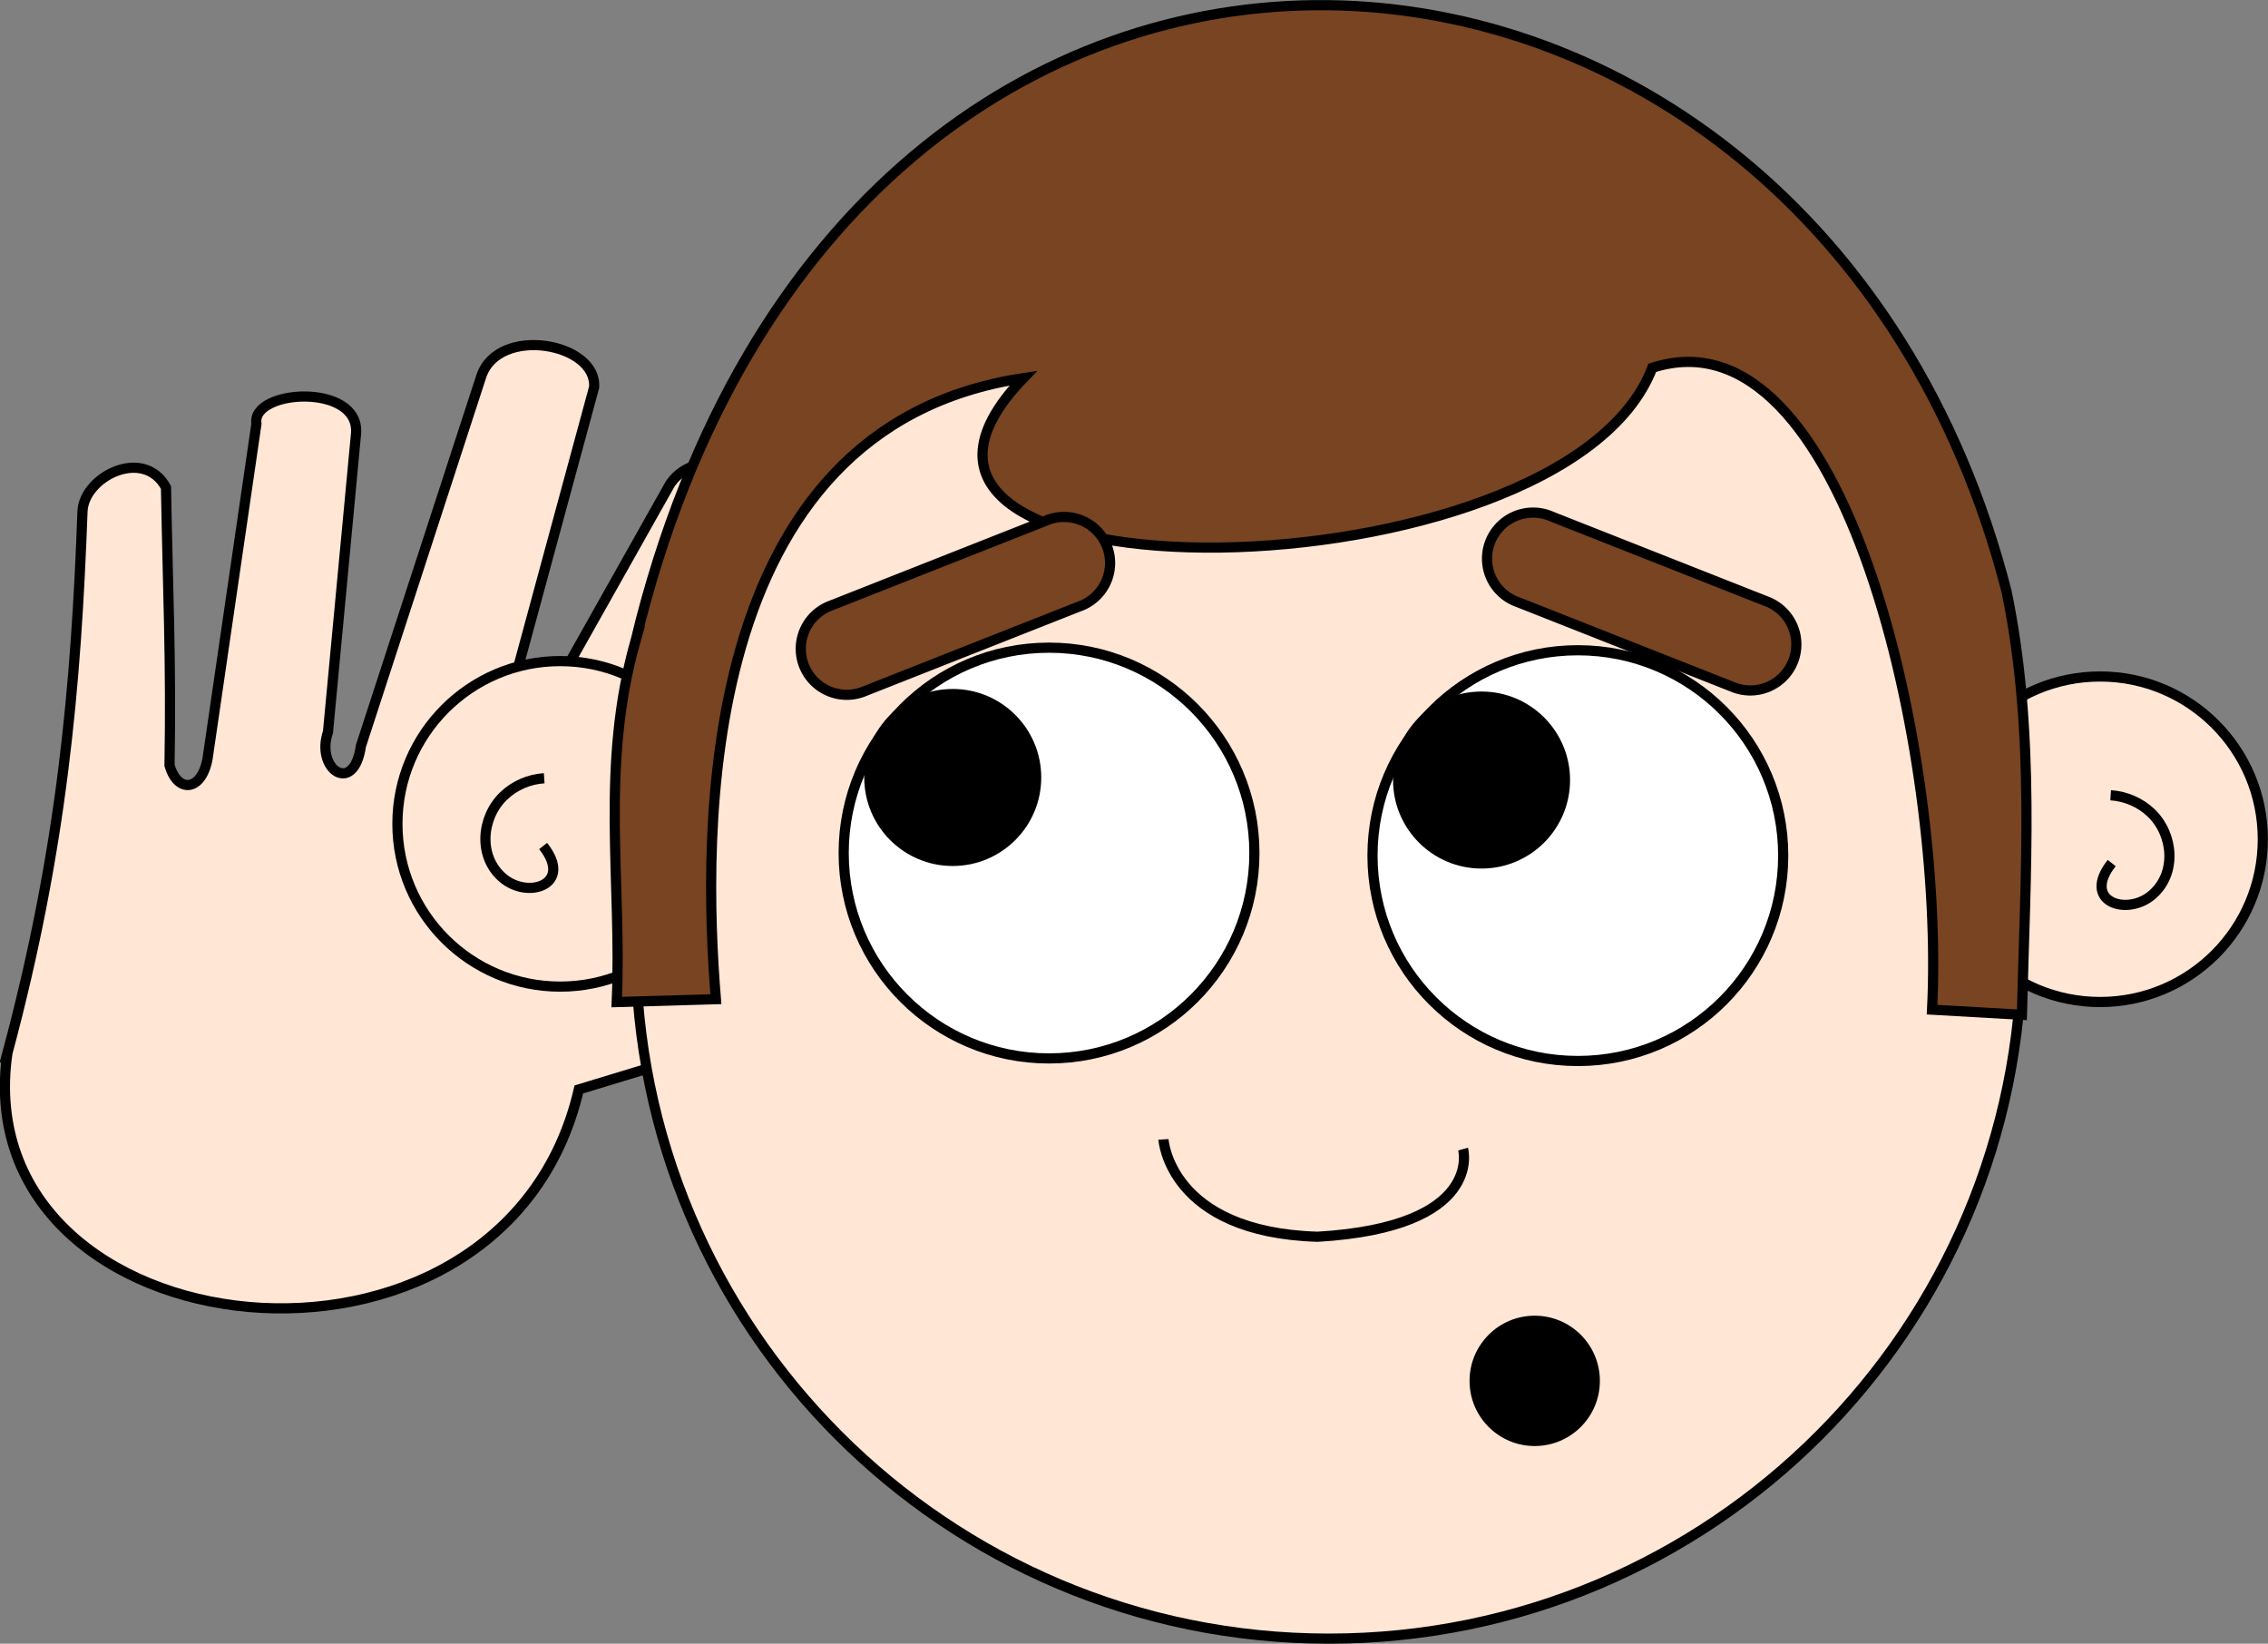
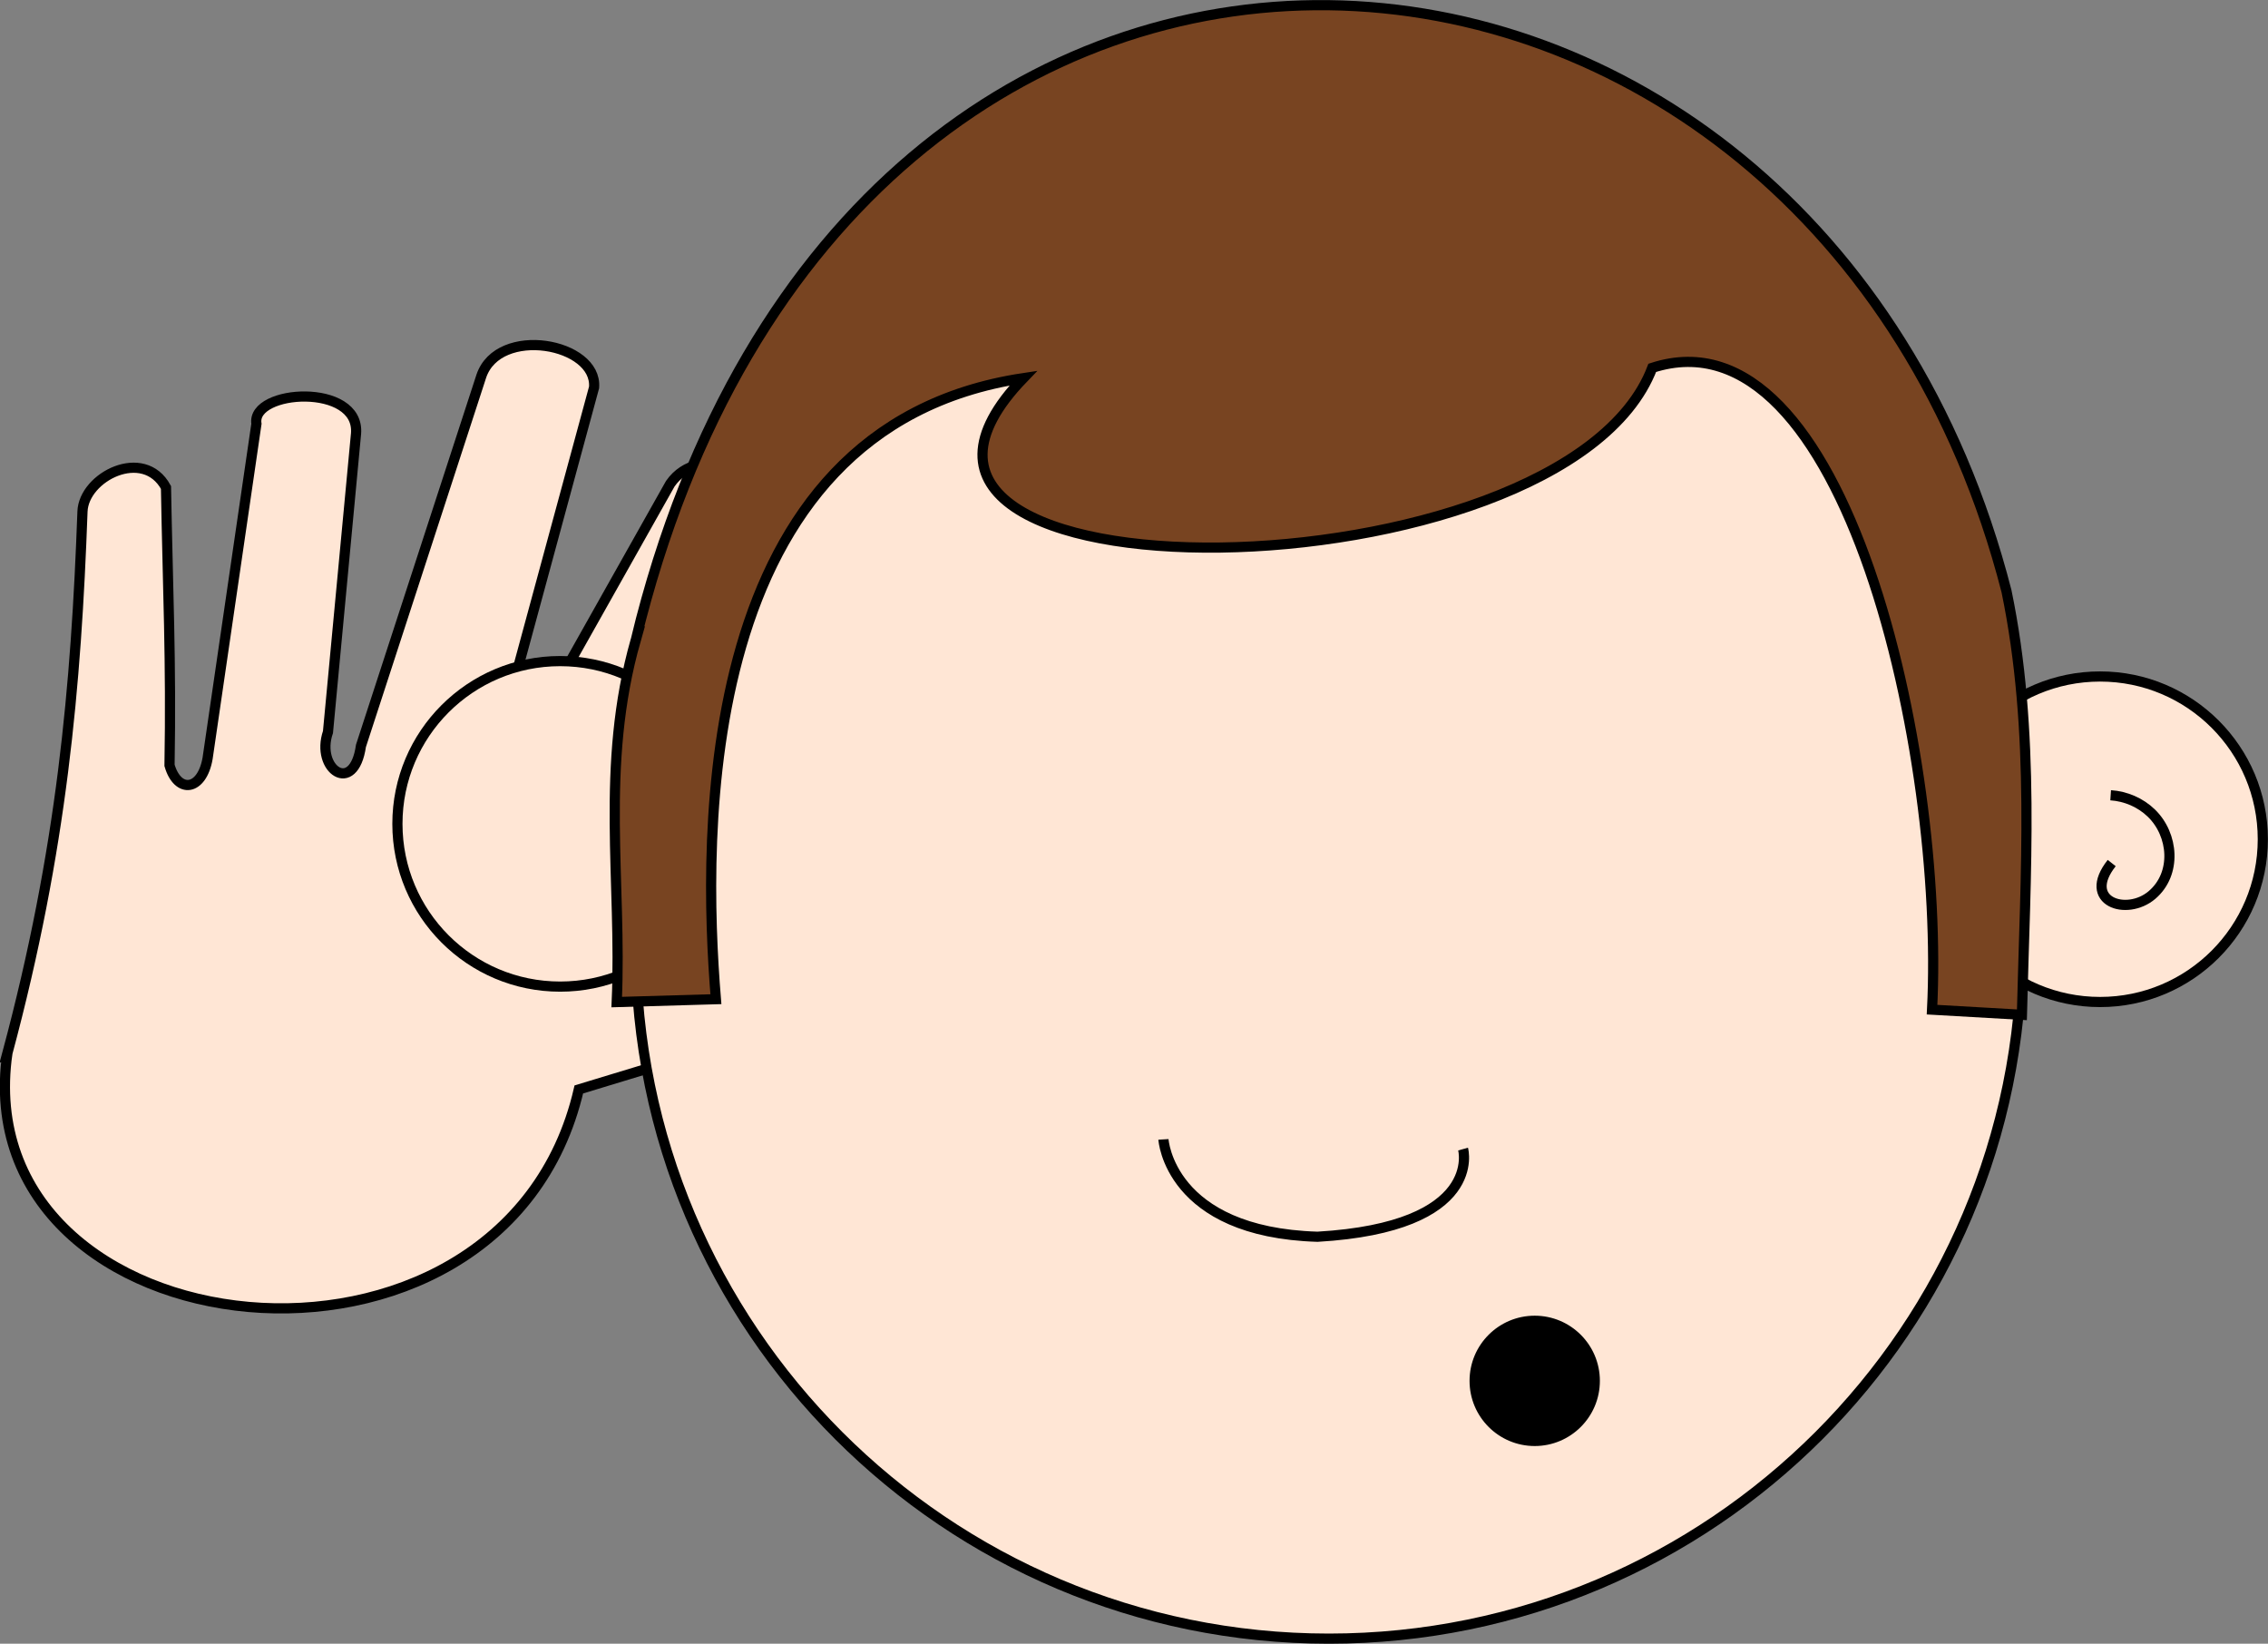
<svg xmlns="http://www.w3.org/2000/svg" xmlns:xlink="http://www.w3.org/1999/xlink" version="1.1" viewBox="0 0 446.25 323.38">
  <rect x="0" y="0" width="446.25" height="323.38" fill="#808080" stroke="none" />
  <g transform="translate(-51.177 -384.95)">
    <g transform="translate(-117.49 142.41)" stroke="#000" stroke-width="2">
      <g transform="translate(7.785,11.505)" stroke="#000" stroke-width="2">
        <path d="m162.33 438.26c10.769-40.11 13.527-72.219 14.782-106.59 0.255-6.857 12.041-12.791 16.429-4.734 0.358 20.138 1.055 34.027 0.697 54.673 1.612 5.616 6.375 5.096 7.494-1.394l9.606-65.806c-1.088-6.823 20.412-8.118 19.598 1.925l-5.521 58.72c-2.515 7.356 5.086 12.549 6.486 2.726l23.677-72.726c3.391-10.101 22.887-6.542 22.193 2.199l-20.825 76.744c-3.232 11.708-2.173 10.554-0.755 7.202l36.577-65.005c5.671-8.153 19.66-2.328 16.274 4.77l-36.29 72.298c-1.56 4.959-3.03 22.019 2.793 21.511l38.957-12.495c15.718-4.23 14.818 17.867 4.224 19.747l-43.956 13.344c-14.872 64.353-120.88 52.135-112.44-7.112z" fill="#ffe6d5" />
        <g transform="translate(90,-12.046)">
          <use transform="matrix(-1,0,0,1,665.19,3.03)" width="744.094" height="1052.362" stroke="#000000" stroke-width="2" xlink:href="#b" />
          <path id="b" transform="matrix(1.185,0,0,1.185,-38.859,-78.48)" d="m212.64 408.14c0 14.924-12.098 27.022-27.022 27.022s-27.022-12.098-27.022-27.022 12.098-27.022 27.022-27.022 27.022 12.098 27.022 27.022z" fill="#ffe6d5" stroke="#000" stroke-linecap="round" stroke-linejoin="round" stroke-width="1.688" />
          <path d="m468.71 429.1c0 75.315-61.055 136.37-136.37 136.37s-136.37-61.055-136.37-136.37 61.055-145.59 136.37-145.59 136.37 70.275 136.37 145.59z" fill="#ffe6d5" stroke="#000" stroke-width="2" />
          <g id="c" transform="translate(8.586,16.162)">
-             <path transform="translate(-34.85,-31.82)" d="m343.96 426.57c0 22.316-18.09 40.406-40.406 40.406s-40.406-18.09-40.406-40.406 18.09-40.406 40.406-40.406 40.406 18.09 40.406 40.406z" fill="#fff" stroke="#000" stroke-width="2" />
-             <path d="m266.17 379.88c0 9.066-7.349 16.415-16.415 16.415-9.066 0-16.415-7.349-16.415-16.415 0-9.066 7.349-16.415 16.415-16.415 9.066 0 16.415 7.349 16.415 16.415z" stroke="#000" stroke-width="2" />
-           </g>
+             </g>
          <use transform="translate(104.05 .505)" width="744.094" height="1052.362" fill="#000000" stroke="#000000" stroke-width="2" xlink:href="#c" />
          <g transform="matrix(1.51,0,0,1.51,-181.23,-253.31)" stroke="#000" stroke-width="1.324">
            <path transform="translate(-2.02,7.071)" d="m376.79 501.58c0 4.324-3.505 7.829-7.829 7.829s-7.829-3.505-7.829-7.829 3.505-7.829 7.829-7.829 7.829 3.505 7.829 7.829z" stroke="#000" stroke-width="1.324" />
          </g>
          <path d="m195.97 368.99c41.841-172.55 231.79-157.28 269.71-9.596 5.746 27.779 3.695 55.558 3.03 83.338l-17.678-1.01c2.541-50.153-17.019-138.63-55.053-126.27-17.53 45.941-167.75 47.664-123.74 2.02-64.721 9.731-63.119 90.136-60.497 122.19l-19.514 0.566c1.058-23.709-3.34-46.327 3.745-71.241z" fill="#784421" stroke="#000" stroke-width="2" />
-           <path id="a" d="m277.15 345.33a9.056 9.056 0 0 0-0.582 0.236l-42.146 16.636a9.056 9.056 0 1 0 6.637 16.844l42.146-16.636a9.061 9.061 0 1 0-6.055-17.08z" color="#000000" fill="#784421" stroke="#000" stroke-width="2" style="block-progression:tb;text-indent:0;text-transform:none" />
          <use transform="matrix(-1 0 0 1 652.77 -.856)" width="744.094" height="1052.362" fill="#784421" stroke="#000000" stroke-linecap="round" stroke-width="2" xlink:href="#a" />
        </g>
        <path d="m389.8 455.2s1.123 18.271 30.317 19.154c32.891-1.918 28.64-17.249 28.64-17.249" fill="none" />
-         <path transform="matrix(-.369 .93 -.93 -.369 733.65 307.09)" d="m255.71 399.51c4.821-8.35 10.88-1.16 8.759 5.057-2.078 6.09-9.445 8.33-15.029 5.802-2.717-1.23-4.92-3.448-6.196-6.137" fill="none" />
        <path transform="matrix(.369 .93 .93 -.369 110.48 310.44)" d="m255.71 399.51c4.821-8.35 10.88-1.16 8.759 5.057-2.078 6.09-9.445 8.33-15.029 5.802-2.717-1.23-4.92-3.448-6.196-6.137" fill="none" />
      </g>
    </g>
  </g>
</svg>